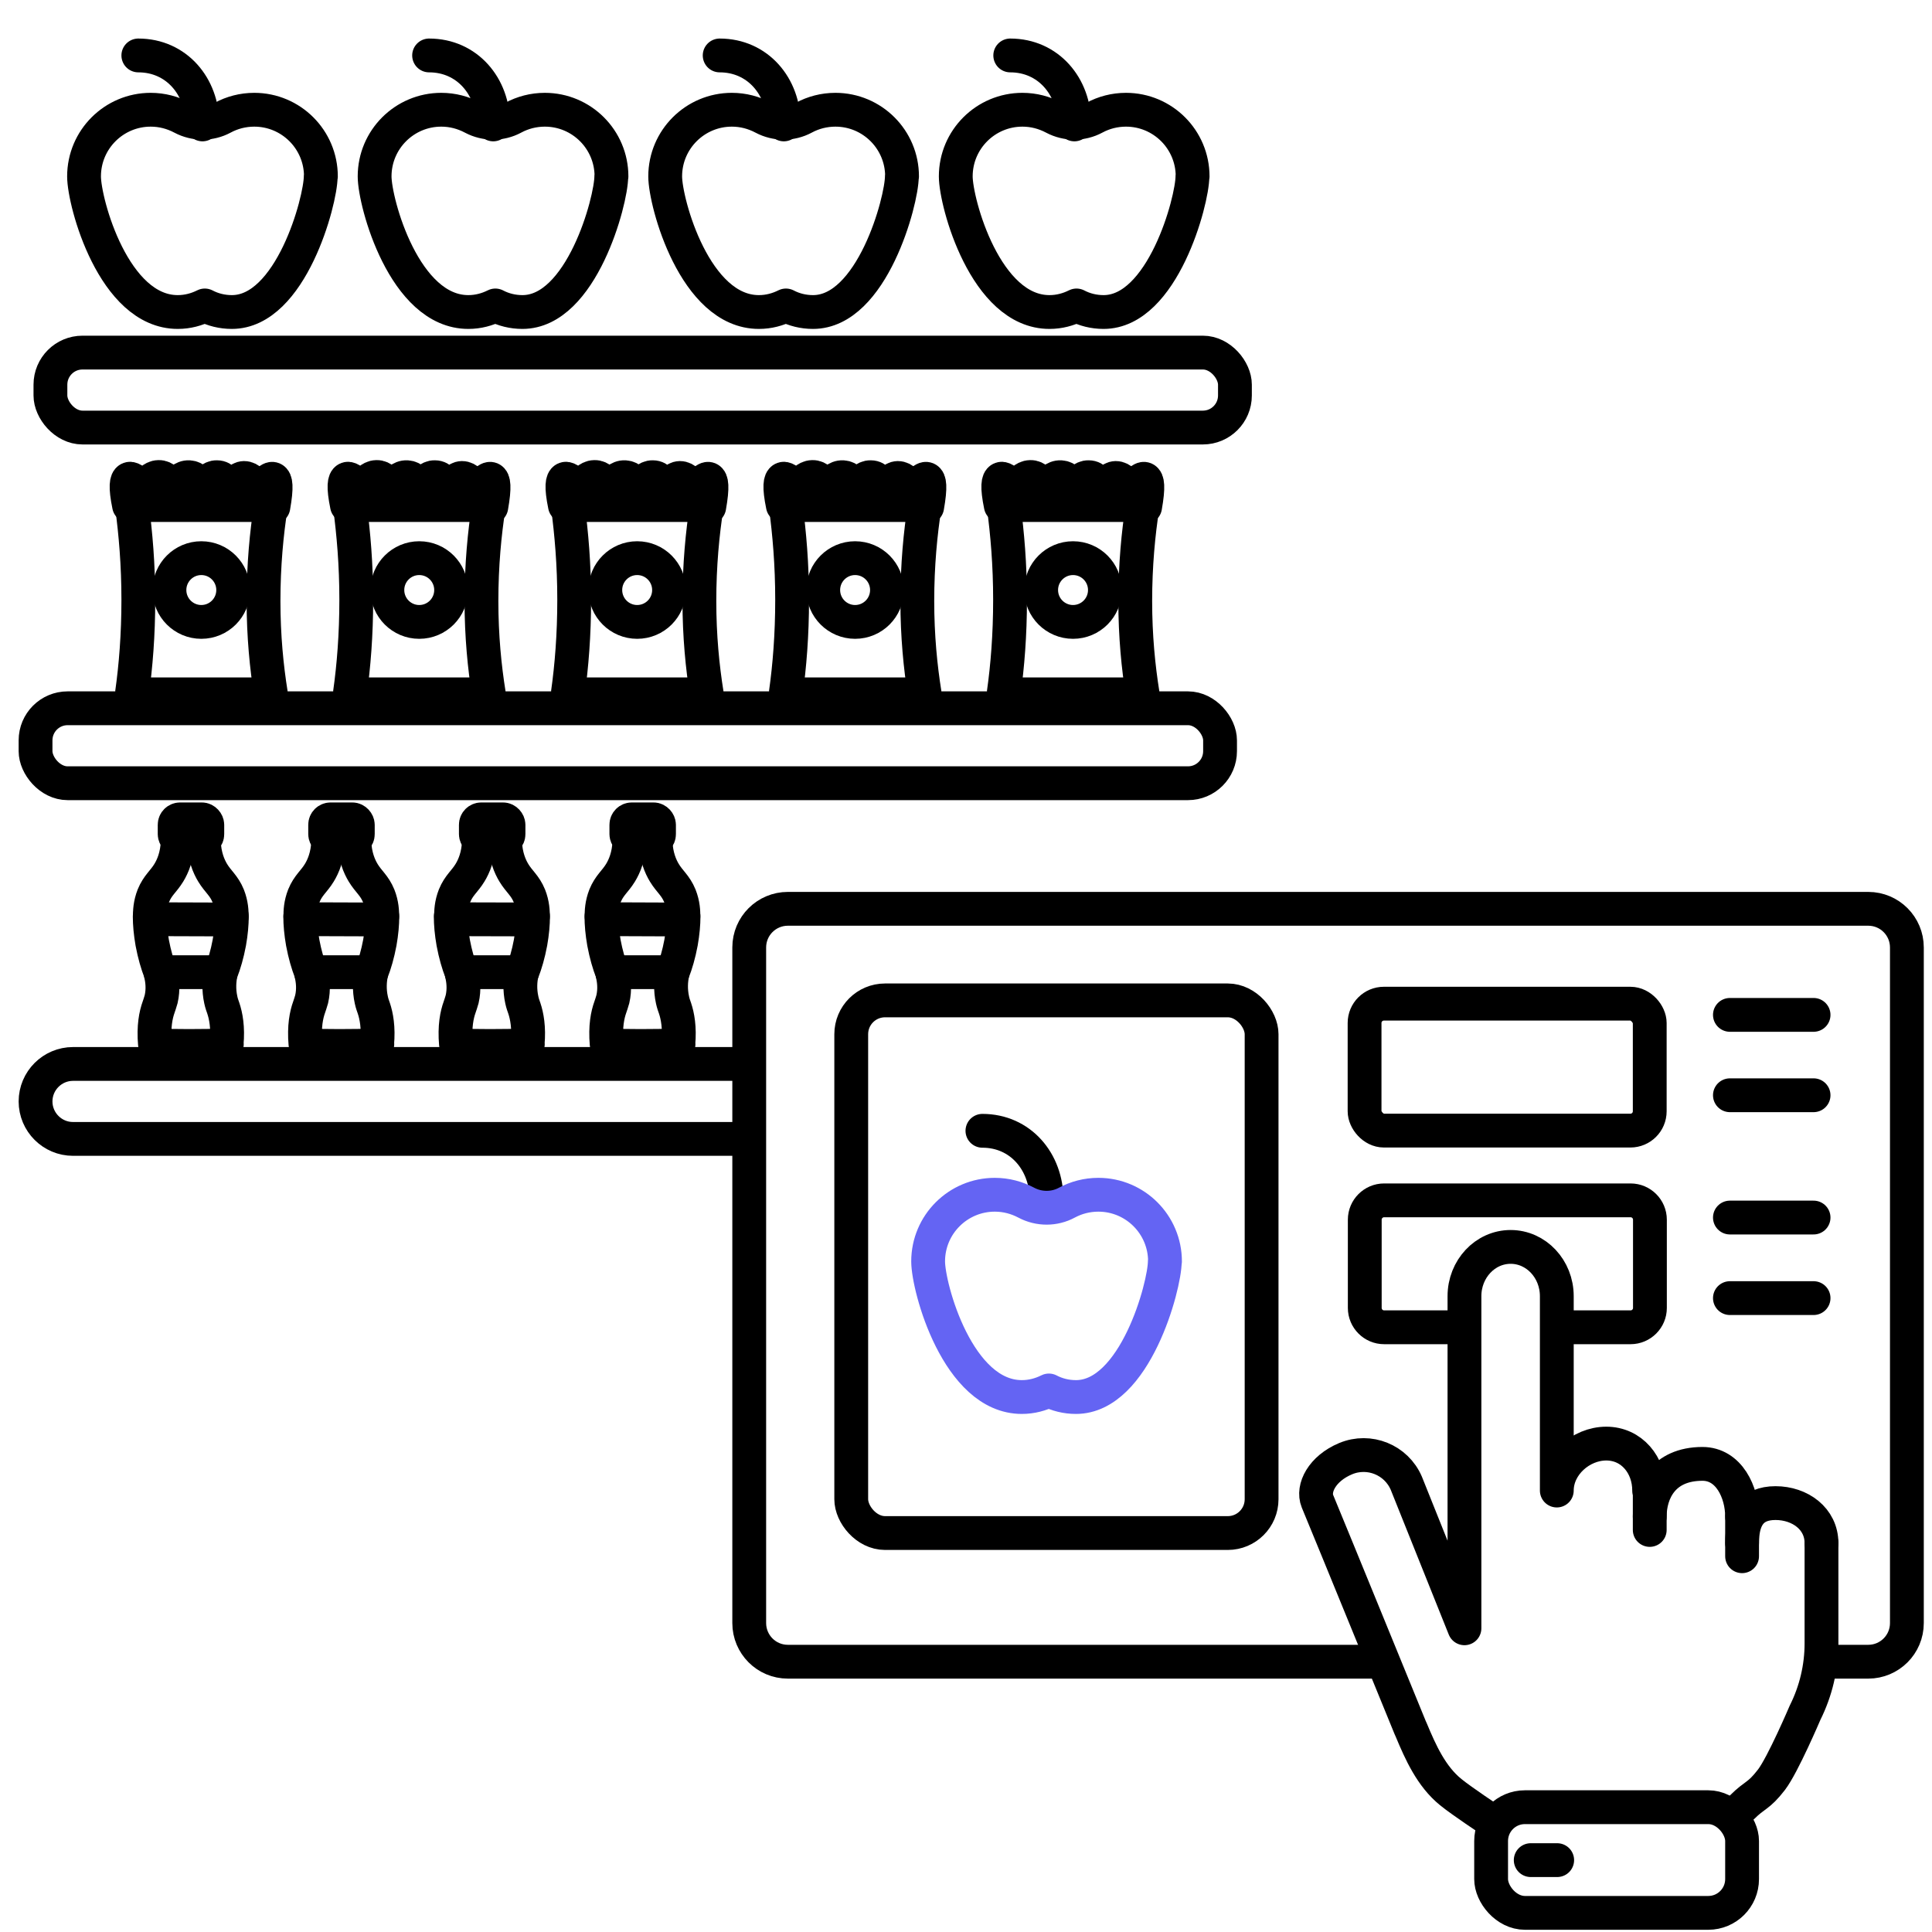
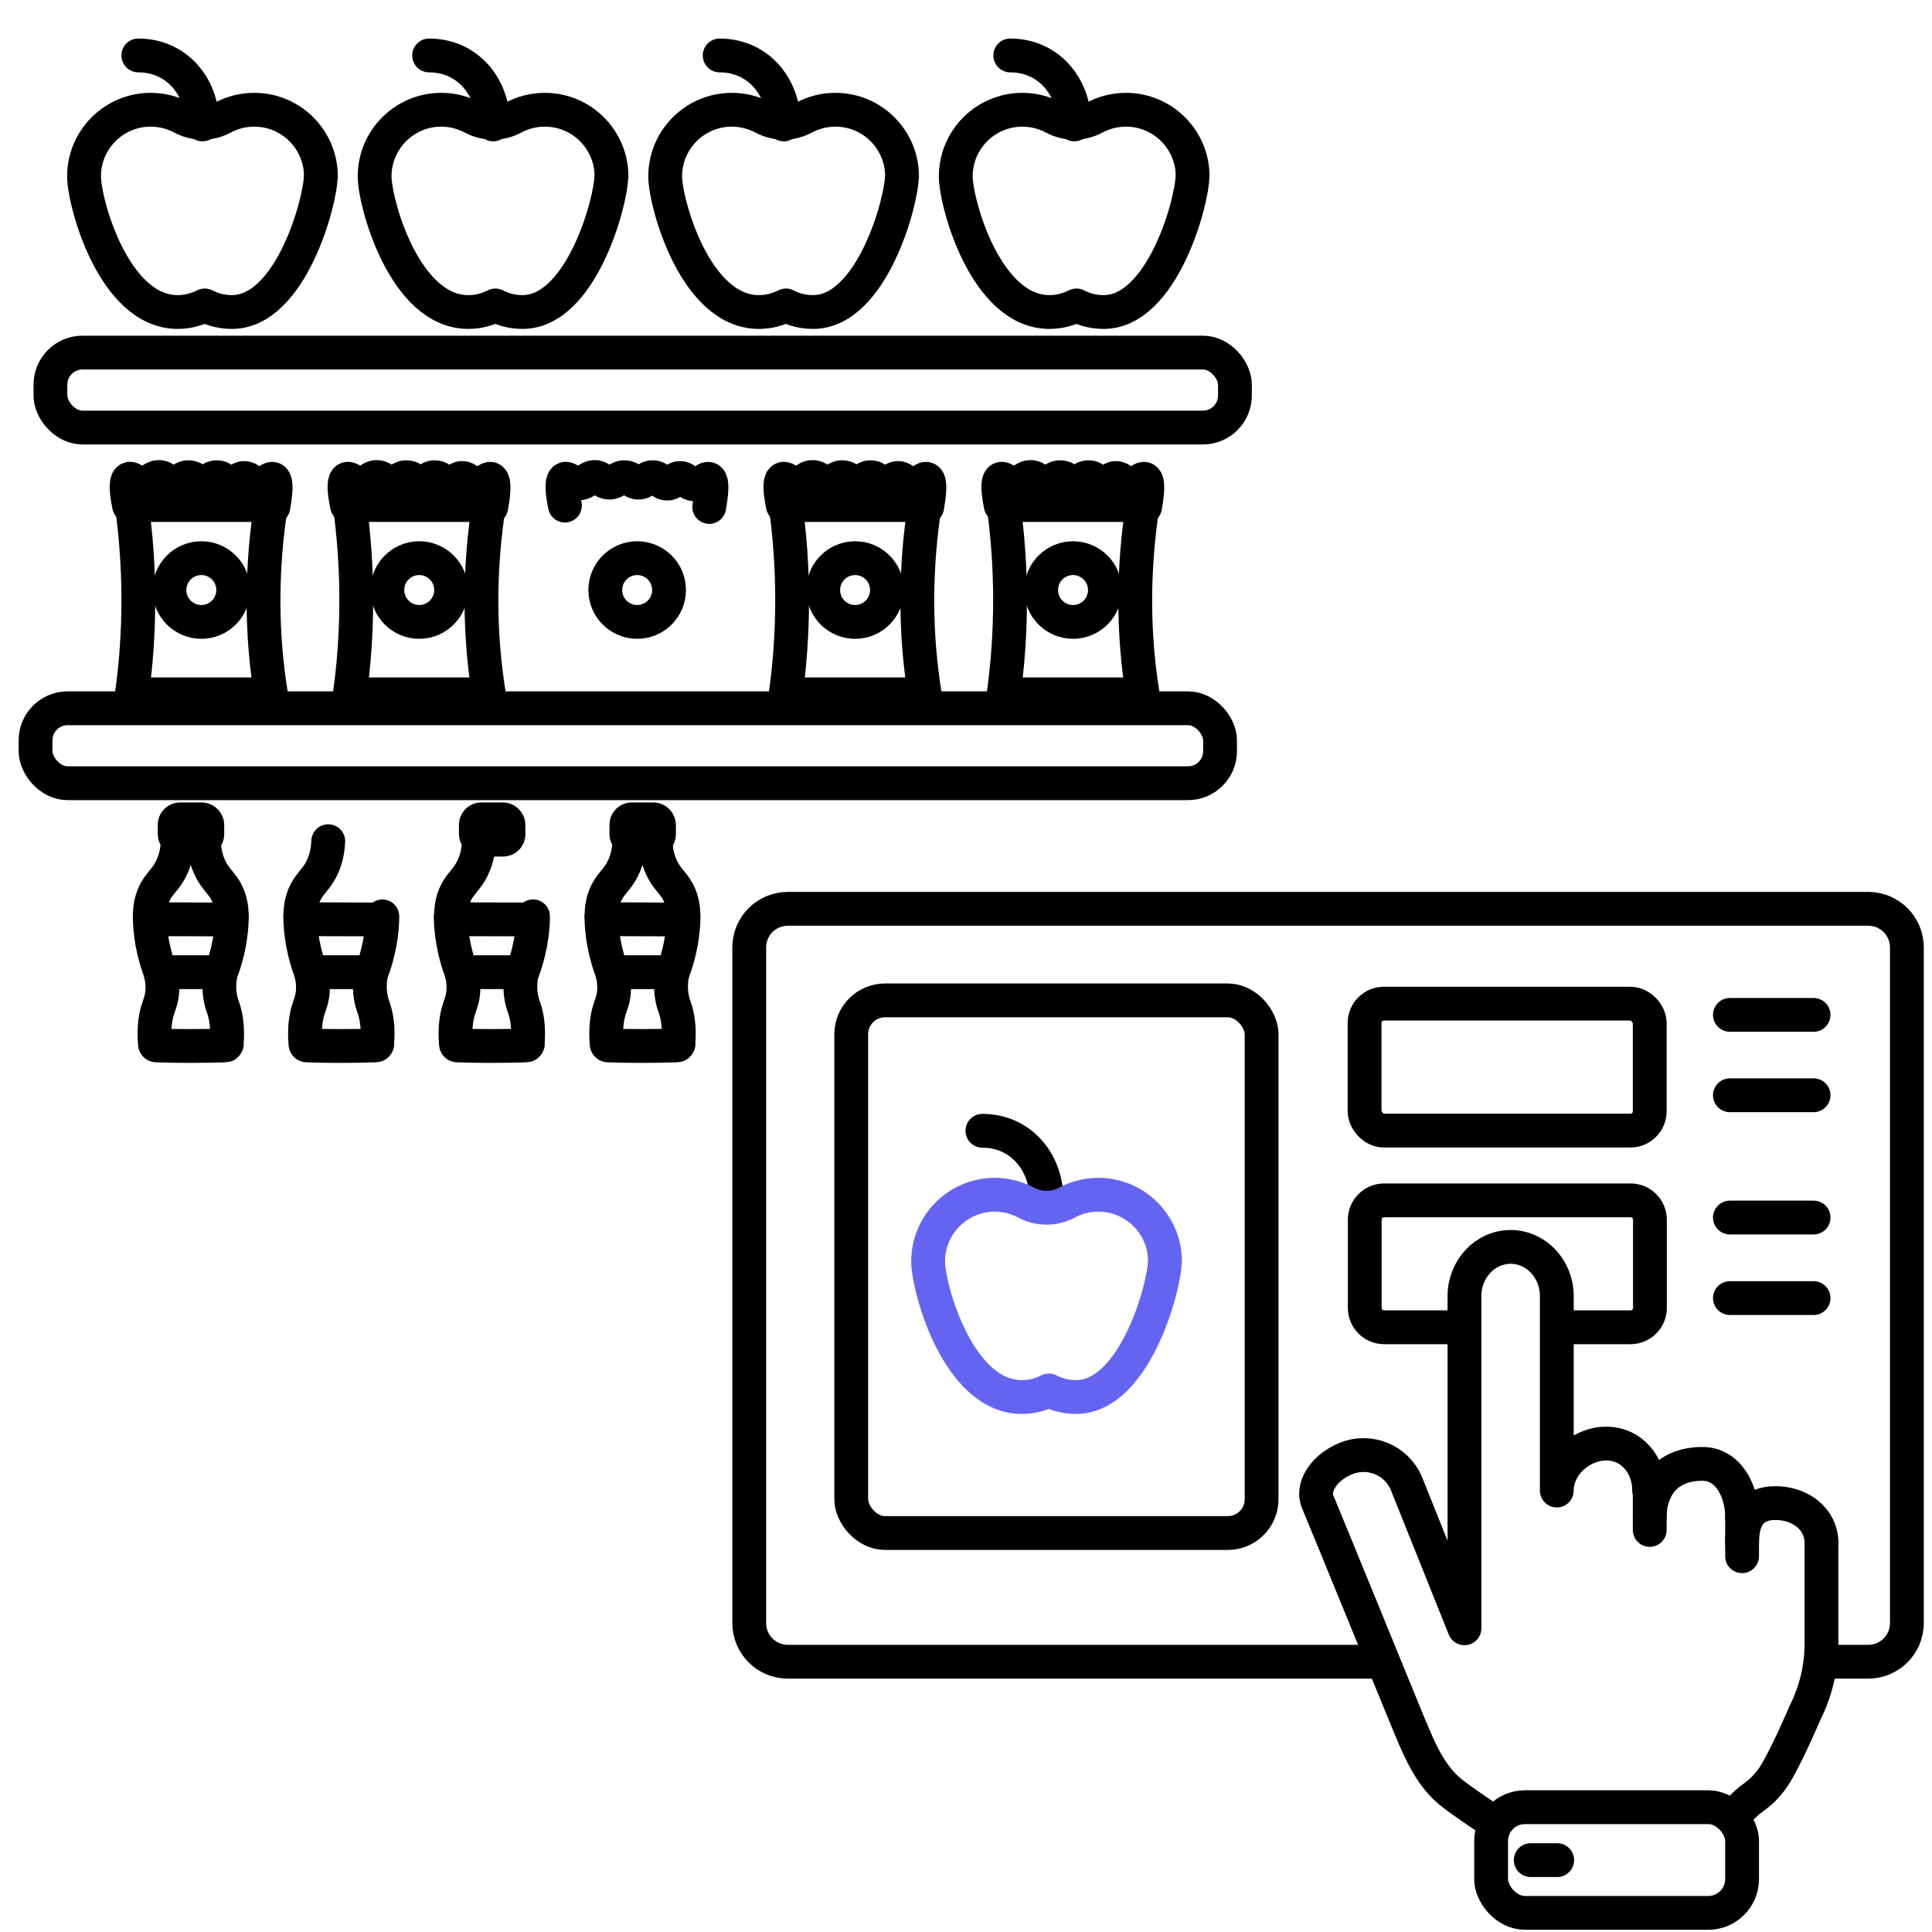
<svg xmlns="http://www.w3.org/2000/svg" viewBox="0 0 100 100">
  <defs>
    <style> .cls-1 { stroke: #000; } .cls-1, .cls-2 { fill: none; stroke-linecap: round; stroke-linejoin: round; stroke-width: 1.75px; } .cls-2 { stroke: #6464f3; } </style>
  </defs>
  <g id="black-line">
    <path class="cls-1" d="m90.17,79.87c0-1.26.46-2.07,1.73-2.07s2.38.81,2.38,2.07" />
    <path class="cls-1" d="m85.39,78.5c0-1.26.68-2.73,2.73-2.73,1.37,0,2.05,1.47,2.05,2.73" />
    <line class="cls-1" x1="85.39" y1="76.45" x2="85.39" y2="79.19" />
    <line class="cls-1" x1="90.17" y1="78.5" x2="90.17" y2="80.55" />
    <path class="cls-1" d="m77.18,94.23s-1.5-.99-2.09-1.47c-1-.81-1.56-2.05-2.05-3.23l-.05-.11c-1.14-2.78-3.63-8.89-4.8-11.72-.27-.67.24-1.69,1.46-2.2,1.22-.51,2.62.06,3.14,1.27l3.01,7.51h0v-17.19c0-1.41,1.07-2.55,2.39-2.55s2.39,1.14,2.39,2.55v10.06c0-1.32,1.24-2.43,2.56-2.43s2.22,1.11,2.22,2.43" />
    <path class="cls-1" d="m90.17,93.54c.68-.68.84-.54,1.52-1.42.59-.77,1.74-3.47,1.74-3.47.56-1.12.85-2.35.85-3.59v-5.18" />
    <rect class="cls-1" x="77.18" y="93.54" width="12.99" height="5.47" rx="1.75" ry="1.75" />
    <line class="cls-1" x1="79.23" y1="96.28" x2="80.6" y2="96.28" />
    <path class="cls-1" d="m71.38,86.01h-30.6c-1.11,0-2-.9-2-2v-34.97c0-1.11.9-2,2-2h55.92c1.11,0,2,.9,2,2v34.97c0,1.11-.9,2-2,2h-2.41" />
    <rect class="cls-1" x="44.06" y="51.78" width="21.24" height="27.57" rx="1.75" ry="1.75" />
    <rect class="cls-1" x="70.63" y="51.95" width="14.76" height="6.57" rx="1" ry="1" />
    <path class="cls-1" d="m75.55,68.7h-3.91c-.55,0-1-.45-1-1v-4.57c0-.55.45-1,1-1h12.76c.55,0,1,.45,1,1v4.57c0,.55-.45,1-1,1h-3.71" />
    <path class="cls-1" d="m89.54,52.53h4.33" />
    <path class="cls-1" d="m89.54,56.69h4.33" />
    <path class="cls-1" d="m89.54,63.02h4.33" />
    <path class="cls-1" d="m89.54,67.19h4.33" />
    <path class="cls-1" d="m50.85,58.53c1.97,0,3.32,1.6,3.32,3.57" />
    <path class="cls-1" d="m16.61,9.13c0-1.9-1.54-3.45-3.45-3.45-.59,0-1.15.15-1.63.41-.65.35-1.44.35-2.1,0-.49-.26-1.04-.41-1.63-.41-1.9,0-3.45,1.54-3.45,3.45,0,1.35,1.53,7.02,4.85,7.02.51,0,.98-.13,1.4-.34.42.22.9.34,1.4.34,3.06,0,4.6-5.76,4.6-7.02Z" />
    <path class="cls-1" d="m7.16,2.87c1.97,0,3.32,1.6,3.32,3.57" />
    <path class="cls-1" d="m31.65,9.13c0-1.9-1.54-3.45-3.45-3.45-.59,0-1.15.15-1.63.41-.65.35-1.44.35-2.1,0-.49-.26-1.04-.41-1.63-.41-1.9,0-3.45,1.54-3.45,3.45,0,1.35,1.53,7.02,4.85,7.02.51,0,.98-.13,1.4-.34.42.22.9.34,1.4.34,3.06,0,4.6-5.76,4.6-7.02Z" />
    <path class="cls-1" d="m22.21,2.87c1.97,0,3.32,1.6,3.32,3.57" />
    <path class="cls-1" d="m46.69,9.13c0-1.9-1.54-3.45-3.45-3.45-.59,0-1.15.15-1.63.41-.65.35-1.44.35-2.1,0-.49-.26-1.04-.41-1.63-.41-1.9,0-3.45,1.54-3.45,3.45,0,1.35,1.53,7.02,4.85,7.02.51,0,.98-.13,1.4-.34.42.22.9.34,1.4.34,3.06,0,4.6-5.76,4.6-7.02Z" />
    <path class="cls-1" d="m37.25,2.87c1.97,0,3.32,1.6,3.32,3.57" />
    <path class="cls-1" d="m61.73,9.13c0-1.9-1.54-3.45-3.45-3.45-.59,0-1.15.15-1.63.41-.65.35-1.44.35-2.1,0-.49-.26-1.04-.41-1.63-.41-1.9,0-3.45,1.54-3.45,3.45,0,1.35,1.53,7.02,4.85,7.02.51,0,.98-.13,1.4-.34.42.22.9.34,1.4.34,3.06,0,4.6-5.76,4.6-7.02Z" />
    <path class="cls-1" d="m52.29,2.87c1.97,0,3.32,1.6,3.32,3.57" />
    <rect class="cls-1" x="2.61" y="18.25" width="61.31" height="3.88" rx="1.66" ry="1.66" />
    <rect class="cls-1" x="1.84" y="36.66" width="61.31" height="3.88" rx="1.66" ry="1.66" />
-     <path class="cls-1" d="m37.94,58.95H3.78c-1.07,0-1.94-.87-1.94-1.94h0c0-1.07.87-1.94,1.94-1.94h34.21" />
    <path class="cls-1" d="m13.98,35.94h-7.11s-.05-.02-.04-.05c.2-1.41.33-3.04.33-4.85,0-1.81-.14-3.44-.33-4.85,0-.03.02-.05.04-.05h7.11s.05.02.04.05c-.22,1.4-.38,3.06-.38,4.92,0,1.81.16,3.42.38,4.79,0,.03-.02.05-.04.05Z" />
    <path class="cls-1" d="m6.68,26.17c-.21-1.02-.13-1.32,0-1.38.16-.08.35.25.74.23.37-.02.43-.32.79-.33.34-.01.39.28.76.29.38,0,.45-.3.82-.28.33.02.37.28.69.28.35,0,.41-.29.75-.28.35,0,.41.34.75.33.31,0,.35-.28.65-.29.33,0,.4.31.75.33.39.02.58-.35.75-.28.14.06.21.37.02,1.45" />
    <circle class="cls-1" cx="10.42" cy="30.54" r="1.65" />
    <path class="cls-1" d="m25.26,35.94h-7.11s-.05-.02-.04-.05c.2-1.41.33-3.04.33-4.85,0-1.81-.14-3.44-.33-4.85,0-.03.02-.05.04-.05h7.11s.05.02.04.05c-.22,1.4-.38,3.06-.38,4.92,0,1.81.16,3.42.38,4.79,0,.03-.02.05-.04.05Z" />
    <path class="cls-1" d="m17.96,26.17c-.21-1.02-.13-1.32,0-1.38.16-.08.35.25.74.23.37-.02.43-.32.79-.33.34-.01.39.28.76.29.38,0,.45-.3.82-.28.33.02.37.28.69.28.35,0,.41-.29.75-.28.35,0,.41.34.75.33.31,0,.35-.28.65-.29.33,0,.4.31.75.33.39.02.58-.35.75-.28.14.06.21.37.02,1.45" />
    <circle class="cls-1" cx="21.7" cy="30.54" r="1.65" />
-     <path class="cls-1" d="m36.54,35.94h-7.11s-.05-.02-.04-.05c.2-1.41.33-3.04.33-4.85,0-1.81-.14-3.44-.33-4.85,0-.03.02-.05.04-.05h7.11s.05.02.04.05c-.22,1.4-.38,3.06-.38,4.92,0,1.81.16,3.42.38,4.79,0,.03-.02.05-.04.05Z" />
    <path class="cls-1" d="m29.24,26.17c-.21-1.02-.13-1.32,0-1.38.16-.08.35.25.74.23.37-.02.43-.32.79-.33.34-.01.39.28.76.29.38,0,.45-.3.82-.28.33.02.37.28.69.28.35,0,.41-.29.75-.28.35,0,.41.34.75.33.31,0,.35-.28.65-.29.33,0,.4.31.75.33.39.02.58-.35.75-.28.14.06.21.37.02,1.45" />
    <circle class="cls-1" cx="32.98" cy="30.54" r="1.65" />
    <path class="cls-1" d="m47.82,35.94h-7.11s-.05-.02-.04-.05c.2-1.41.33-3.04.33-4.85,0-1.81-.14-3.44-.33-4.85,0-.03.02-.05.04-.05h7.11s.05.02.04.05c-.22,1.4-.38,3.06-.38,4.92,0,1.81.16,3.42.38,4.79,0,.03-.02.05-.04.05Z" />
    <path class="cls-1" d="m40.52,26.17c-.21-1.02-.13-1.32,0-1.38.16-.08.35.25.74.23.37-.02.43-.32.79-.33.34-.01.39.28.76.29.38,0,.45-.3.82-.28.33.02.37.28.69.28.35,0,.41-.29.75-.28.35,0,.41.34.75.33.31,0,.35-.28.65-.29.33,0,.4.31.75.33.39.02.58-.35.75-.28.14.06.21.37.02,1.45" />
    <circle class="cls-1" cx="44.26" cy="30.54" r="1.65" />
    <path class="cls-1" d="m59.1,35.94h-7.11s-.05-.02-.04-.05c.2-1.41.33-3.04.33-4.85,0-1.81-.14-3.44-.33-4.85,0-.03.02-.05.04-.05h7.11s.05.02.04.05c-.22,1.4-.38,3.06-.38,4.92,0,1.81.16,3.42.38,4.79,0,.03-.02.05-.04.05Z" />
    <path class="cls-1" d="m51.8,26.17c-.21-1.02-.13-1.32,0-1.38.16-.08.35.25.74.23.37-.02.43-.32.79-.33.34-.01.39.28.76.29.38,0,.45-.3.82-.28.33.02.37.28.69.28.35,0,.41-.29.75-.28.35,0,.41.34.75.33.31,0,.35-.28.65-.29.33,0,.4.31.75.33.39.02.58-.35.75-.28.14.06.21.37.02,1.45" />
    <circle class="cls-1" cx="55.54" cy="30.54" r="1.65" />
    <path class="cls-1" d="m11.74,54.04s-.03.07-.07.07c-.61.02-1.24.03-1.9.03-.58,0-1.13-.01-1.68-.03-.04,0-.07-.03-.07-.07-.08-.92.05-1.52.19-1.91.03-.1.08-.22.13-.41.12-.52.06-.99-.02-1.32-.01-.05.02-.08.07-.08h2.96s.08.04.07.08c-.07.34-.11.82.01,1.36.04.19.09.31.13.43.13.39.25.99.17,1.85Z" />
    <path class="cls-1" d="m7.75,47.44c0,.39.04.85.13,1.36.11.59.26,1.1.42,1.51" />
    <path class="cls-1" d="m12,47.43c0,.39-.04.85-.13,1.36-.11.59-.26,1.1-.42,1.51" />
    <line class="cls-1" x1="8.3" y1="47.58" x2="11.27" y2="47.59" />
    <path class="cls-1" d="m9.2,43.54c-.03.78-.26,1.3-.46,1.63-.28.46-.58.65-.8,1.19-.17.43-.19.83-.18,1.09" />
    <path class="cls-1" d="m10.55,43.55c.03.78.26,1.3.46,1.63.28.46.58.65.8,1.19.17.43.19.83.18,1.09" />
    <rect class="cls-1" x="9.04" y="42.41" width="1.69" height="1.05" rx=".28" ry=".28" />
    <path class="cls-1" d="m19.53,54.04s-.03.07-.07.07c-.61.02-1.24.03-1.9.03-.58,0-1.13-.01-1.68-.03-.04,0-.07-.03-.07-.07-.08-.92.05-1.52.19-1.91.03-.1.08-.22.13-.41.12-.52.06-.99-.02-1.32-.01-.05.02-.08.07-.08h2.96s.08.04.07.08c-.07.34-.11.82.01,1.36.04.19.09.31.13.43.13.39.25.99.17,1.85Z" />
    <path class="cls-1" d="m15.54,47.44c0,.39.04.85.13,1.36.11.59.26,1.1.42,1.51" />
    <path class="cls-1" d="m19.79,47.43c0,.39-.04.85-.13,1.36-.11.59-.26,1.1-.42,1.51" />
    <line class="cls-1" x1="16.38" y1="47.58" x2="19.24" y2="47.59" />
    <path class="cls-1" d="m16.99,43.54c-.03.78-.26,1.3-.46,1.63-.28.46-.58.65-.8,1.19-.17.43-.19.83-.18,1.09" />
-     <path class="cls-1" d="m18.34,43.55c.03.78.26,1.3.46,1.63.28.46.58.65.8,1.19.17.43.19.83.18,1.09" />
-     <rect class="cls-1" x="16.83" y="42.41" width="1.69" height="1.05" rx=".28" ry=".28" />
    <path class="cls-1" d="m27.32,54.04s-.03.07-.07.07c-.61.02-1.24.03-1.9.03-.58,0-1.13-.01-1.68-.03-.04,0-.07-.03-.07-.07-.08-.92.05-1.52.19-1.91.03-.1.08-.22.13-.41.12-.52.06-.99-.02-1.32-.01-.05.02-.08.07-.08h2.96s.08.04.07.08c-.07.34-.11.82.01,1.36.04.19.09.31.13.43.13.39.25.99.17,1.85Z" />
    <path class="cls-1" d="m23.33,47.44c0,.39.04.85.13,1.36.11.59.26,1.1.42,1.51" />
    <path class="cls-1" d="m27.59,47.43c0,.39-.04.85-.13,1.36-.11.59-.26,1.1-.42,1.51" />
    <line class="cls-1" x1="23.5" y1="47.58" x2="27.31" y2="47.59" />
    <path class="cls-1" d="m24.79,43.54c-.03.78-.26,1.3-.46,1.63-.28.46-.58.65-.8,1.19-.17.43-.19.83-.18,1.09" />
-     <path class="cls-1" d="m26.14,43.55c.03.78.26,1.3.46,1.63.28.46.58.65.8,1.19.17.43.19.83.18,1.09" />
    <rect class="cls-1" x="24.63" y="42.41" width="1.69" height="1.05" rx=".28" ry=".28" />
    <path class="cls-1" d="m35.12,54.04s-.03.07-.07.07c-.61.02-1.24.03-1.9.03-.58,0-1.13-.01-1.68-.03-.04,0-.07-.03-.07-.07-.08-.92.05-1.52.19-1.91.03-.1.08-.22.13-.41.12-.52.06-.99-.02-1.32-.01-.05.02-.08.07-.08h2.96s.08.04.07.08c-.07.34-.11.82.01,1.36.04.19.09.31.13.43.13.39.25.99.17,1.85Z" />
    <path class="cls-1" d="m31.13,47.44c0,.39.04.85.13,1.36.11.59.26,1.1.42,1.51" />
    <path class="cls-1" d="m35.38,47.43c0,.39-.04.85-.13,1.36-.11.59-.26,1.1-.42,1.51" />
    <line class="cls-1" x1="31.95" y1="47.58" x2="34.49" y2="47.59" />
    <path class="cls-1" d="m32.58,43.54c-.03.78-.26,1.3-.46,1.63-.28.46-.58.65-.8,1.19-.17.43-.19.83-.18,1.09" />
    <path class="cls-1" d="m33.93,43.55c.03.78.26,1.3.46,1.63.28.46.58.65.8,1.19.17.43.19.83.18,1.09" />
    <rect class="cls-1" x="32.42" y="42.41" width="1.69" height="1.05" rx=".28" ry=".28" />
  </g>
  <g id="purple">
    <path class="cls-2" d="m60.3,65.29c0-1.9-1.54-3.45-3.45-3.45-.59,0-1.15.15-1.63.41-.65.35-1.44.35-2.1,0-.49-.26-1.04-.41-1.63-.41-1.9,0-3.45,1.54-3.45,3.45,0,1.35,1.53,7.02,4.85,7.02.51,0,.98-.13,1.4-.34.42.22.9.34,1.4.34,3.06,0,4.6-5.76,4.6-7.02Z" />
  </g>
</svg>